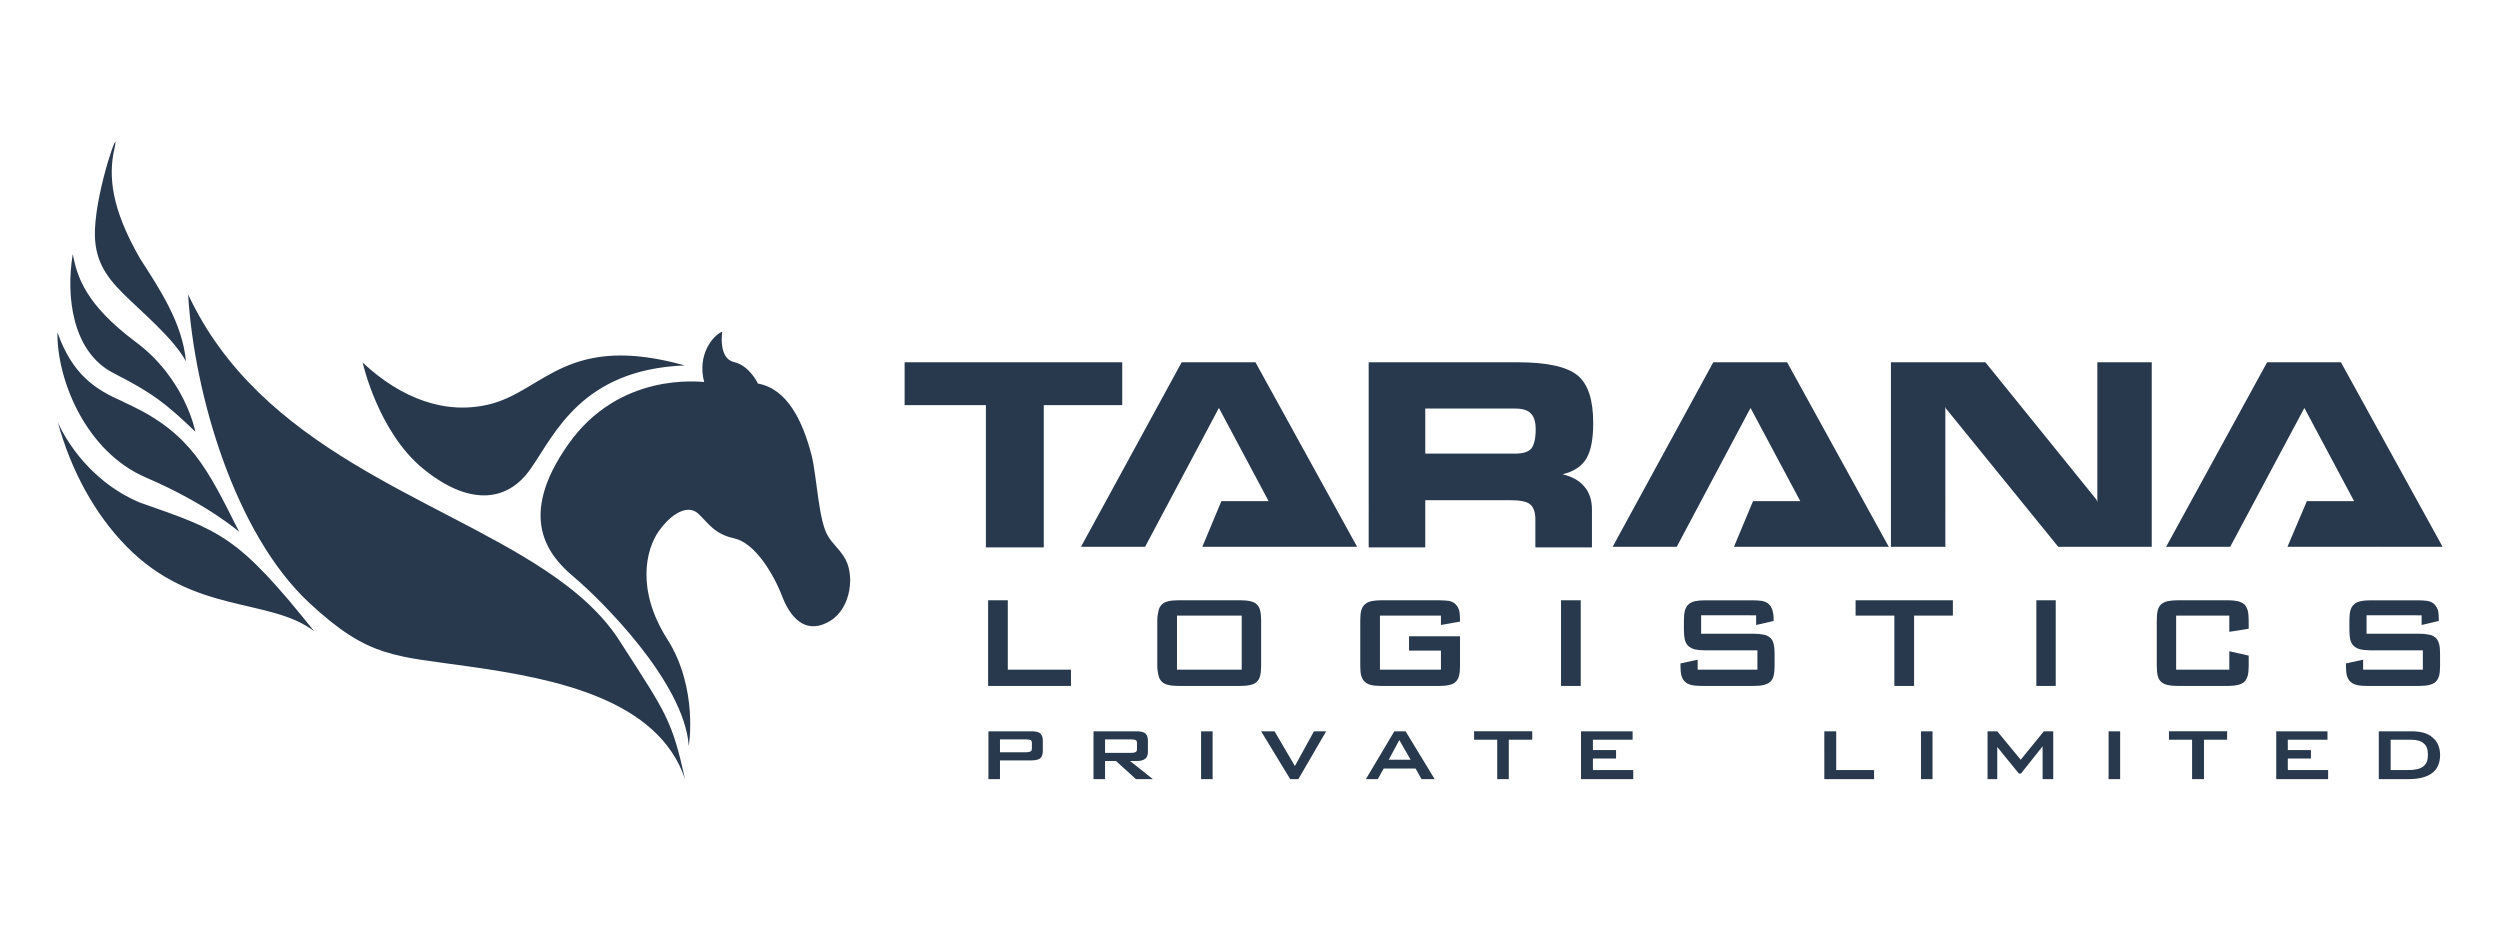
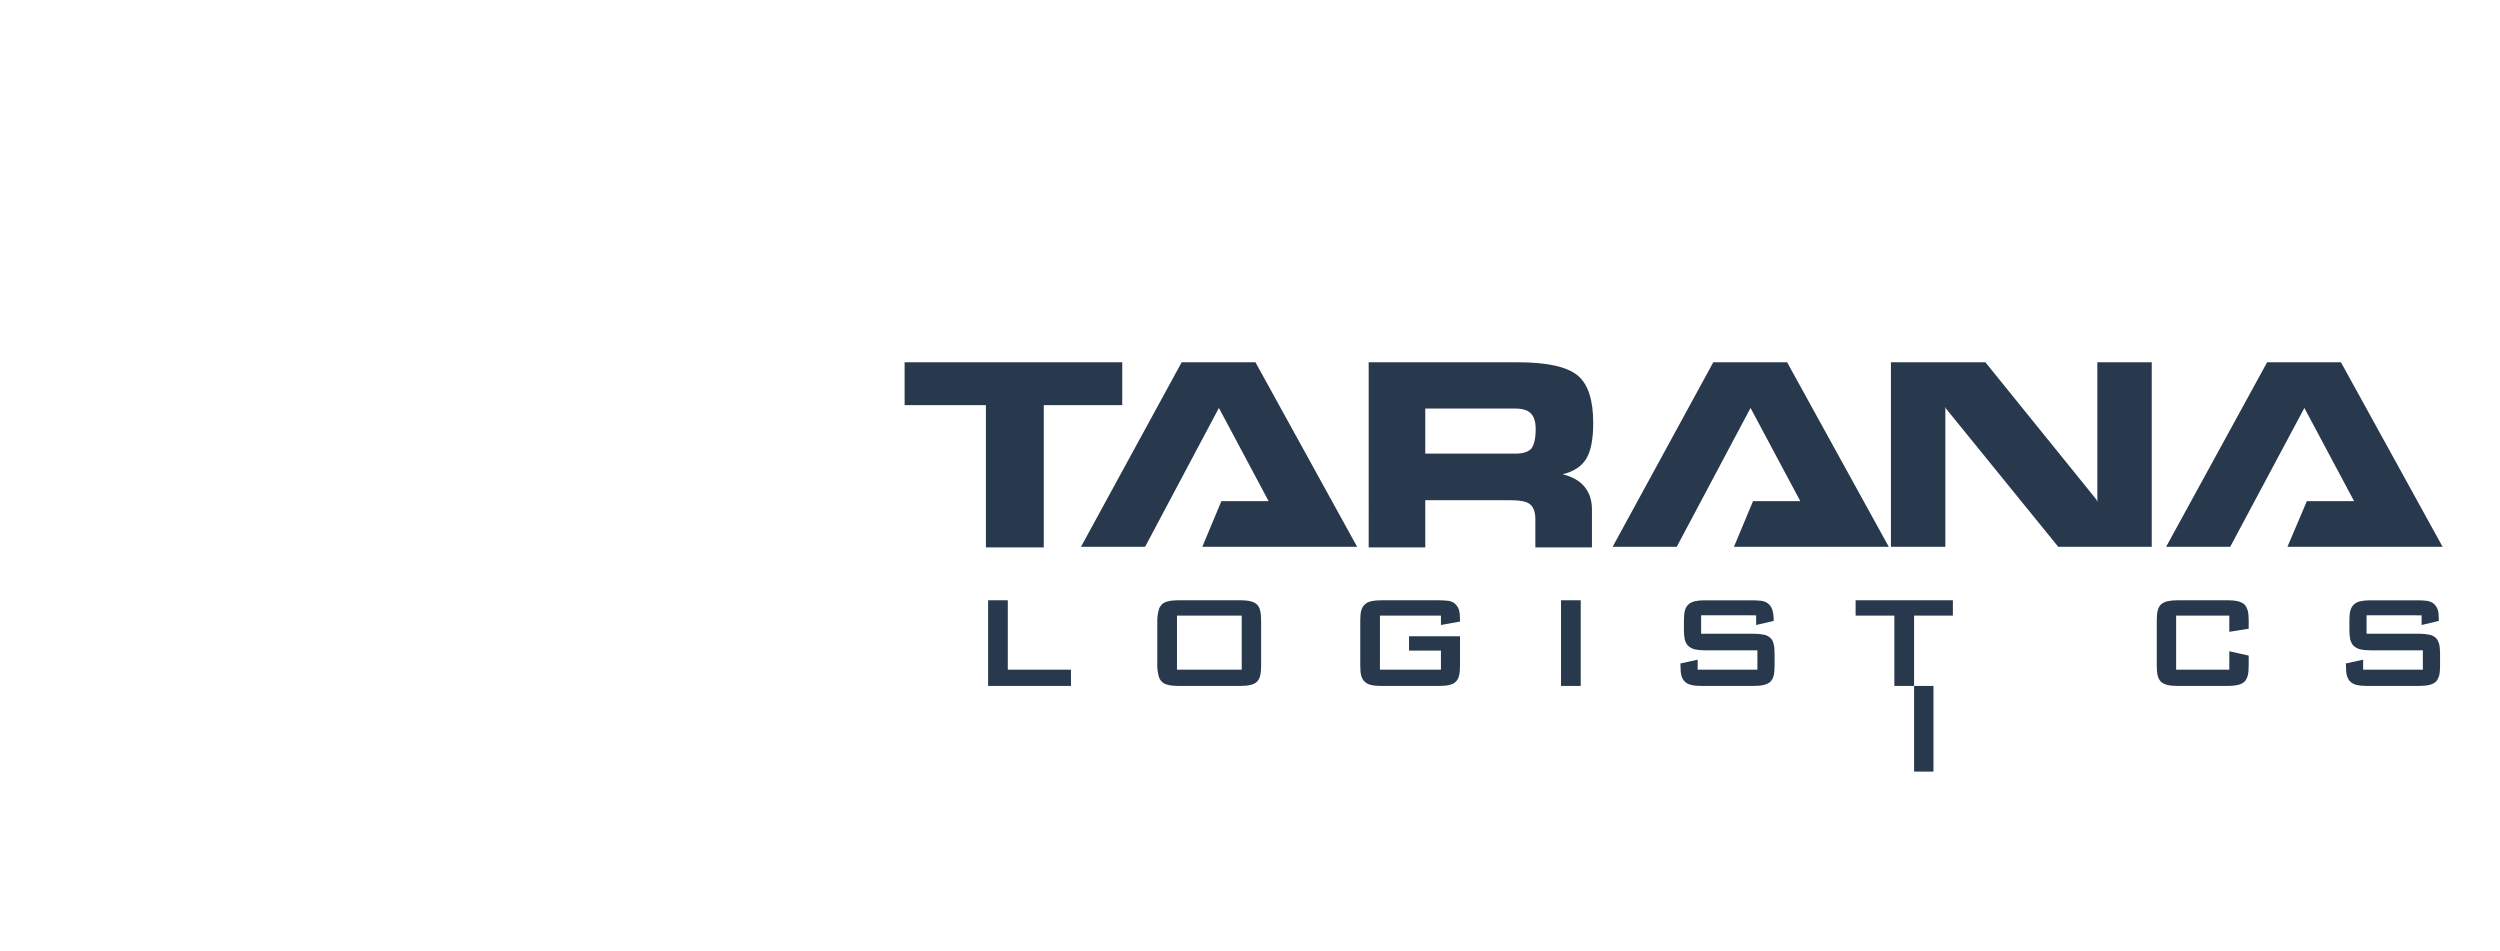
<svg xmlns="http://www.w3.org/2000/svg" version="1.1" id="Layer_1" x="0px" y="0px" width="185.789px" height="70.688px" viewBox="0 0 185.789 70.688" enable-background="new 0 0 185.789 70.688" xml:space="preserve">
  <g>
    <g id="Layer_2">
	</g>
    <g id="Layer_x0020_1">
-       <path fill="#28394D" d="M13.82,26.853c-0.256-2.812-1.93-5.345-3.416-7.645c-2.162-3.766-2.348-6.136-1.906-8.134    c0.488-2.162-1.324,2.859-1.441,5.973c-0.092,2.208,0.791,3.462,2.068,4.741C10.59,23.251,12.867,25.11,13.82,26.853z     M52.33,28.387c-0.303,0-6.299-0.79-10.111,4.648c-3.811,5.415-1.486,8.25,0.441,9.854c1.93,1.627,8.182,7.762,8.529,12.55    c0,0,0.721-4.3-1.604-7.948c-2.322-3.649-1.58-6.671-0.627-8.018c0.977-1.371,2.162-1.976,2.906-1.326    c0.742,0.675,1.184,1.535,2.695,1.861c1.51,0.325,2.904,2.556,3.602,4.393c0.721,1.812,1.93,2.719,3.533,1.742    c1.58-0.952,1.883-3.532,0.998-4.812c-0.418-0.627-0.836-0.952-1.139-1.464c-0.719-1.092-0.836-4.369-1.23-5.996    c-0.65-2.533-1.791-4.973-3.998-5.367c0,0-0.604-1.325-1.789-1.604c-1.186-0.279-0.859-2.254-0.859-2.254    C52.979,24.924,51.795,26.365,52.33,28.387z M50.889,27.156c-8.67-2.417-10.412,1.79-14.387,2.858    c-3.369,0.883-6.715-0.418-9.551-3.068c0,0,1.139,5.136,4.484,7.878c3.324,2.72,6.205,2.58,7.994,0.024    C41.221,32.292,43.195,27.458,50.889,27.156z M14.518,32.082c0,0-0.744-3.951-4.463-6.693c-3.695-2.765-4.322-4.811-4.648-6.508    c-0.512,3.091-0.068,7.275,3.045,8.854C11.311,29.201,12.264,29.921,14.518,32.082z M17.771,39.52c0,0-2.395-2.092-6.902-4.021    c-4.51-1.928-6.648-7.297-6.602-10.806c1.115,3.185,2.883,4.277,4.787,5.113c0.211,0.116,0.42,0.209,0.629,0.302    C14.215,32.268,15.424,34.849,17.771,39.52z M23.348,46.908c-3.322-2.531-8.971-1.208-13.967-6.321    c-2.348-2.393-4.113-5.646-5.09-9.225c0,0,1.465,3.672,5.416,5.67c0.209,0.093,0.418,0.209,0.65,0.302    C16.469,39.473,17.654,39.797,23.348,46.908z M50.91,57.903c-1.998-5.95-9.689-7.46-15.85-8.344    c-5.785-0.837-7.621-0.627-12.061-4.741c-5.555-5.159-8.576-15.548-9.018-22.938c5.393,11.55,18.289,15.013,26.564,20.521    c2.346,1.558,4.322,3.3,5.623,5.417C49.539,53.045,49.936,53.533,50.91,57.903z" />
      <path fill="#28394D" d="M169.994,40.635h6.717l0.023-0.023l0.023,0.023h4.766l-7.555-13.713h-5.486l-7.506,13.713h4.764    l5.51-10.318l3.695,6.925h-3.51L169.994,40.635z M112.615,30.363h-6.695v3.347h6.695c0.557,0,0.951-0.116,1.184-0.371    c0.209-0.279,0.326-0.744,0.326-1.441c0-0.534-0.117-0.93-0.35-1.162C113.543,30.479,113.148,30.363,112.615,30.363z     M112.777,26.922c2.186,0,3.67,0.327,4.463,0.978c0.789,0.649,1.16,1.836,1.16,3.532c0,1.185-0.162,2.068-0.51,2.648    c-0.35,0.582-0.953,0.977-1.766,1.162c0.721,0.187,1.277,0.489,1.627,0.931c0.371,0.441,0.555,0.999,0.555,1.696v2.812h-4.205    v-2.092c0-0.534-0.139-0.906-0.395-1.114c-0.256-0.211-0.744-0.303-1.512-0.303h-6.275v3.509h-4.205V26.922H112.777z     M130.092,30.317l-5.484,10.318h-4.764l7.48-13.713h5.486l7.555,13.713H135.6l-0.025-0.023v0.023h-6.715l1.418-3.394h3.51    L130.092,30.317z M144.57,30.223l0.047,0.14l8.342,10.272h6.949V26.922h-4.043v10.389l-0.07-0.186l-8.25-10.203h-7.02v13.713    h4.045V30.223z M90.584,30.317l-5.486,10.318h-4.764l7.482-13.713h5.484l7.555,13.713h-4.764l-0.023-0.023v0.023h-6.717    l1.418-3.394h3.508L90.584,30.317z M77.568,30.107H83.4v-3.185H67.227v3.185h6.041v10.574h4.301V30.107z" />
-       <path fill="#28394D" d="M73.432,44.609h1.463v5.159h4.695v1.208h-6.158V44.609z M86.004,46.119c0-0.302,0.047-0.558,0.094-0.742    c0.047-0.211,0.139-0.35,0.256-0.467c0.115-0.115,0.277-0.185,0.486-0.232c0.188-0.045,0.443-0.069,0.721-0.069h4.625    c0.279,0,0.535,0.024,0.721,0.069c0.211,0.048,0.371,0.117,0.488,0.232c0.117,0.117,0.209,0.256,0.256,0.467    c0.045,0.185,0.07,0.44,0.07,0.742v3.347c0,0.302-0.025,0.558-0.07,0.744c-0.047,0.208-0.139,0.349-0.256,0.464    c-0.117,0.117-0.277,0.187-0.488,0.232c-0.186,0.048-0.441,0.069-0.721,0.069h-4.625c-0.277,0-0.533-0.021-0.721-0.069    c-0.209-0.046-0.371-0.115-0.486-0.232c-0.117-0.115-0.209-0.256-0.256-0.464c-0.047-0.187-0.094-0.442-0.094-0.744V46.119z     M92.279,49.768v-4.02h-4.811v4.02H92.279z M102.551,45.748v4.02h4.533v-1.417h-2.371v-1.069h3.789v2.185    c0,0.302-0.023,0.558-0.072,0.744c-0.045,0.208-0.139,0.349-0.256,0.464c-0.115,0.117-0.277,0.187-0.486,0.232    c-0.186,0.048-0.441,0.069-0.721,0.069h-4.322c-0.301,0-0.535-0.021-0.744-0.069c-0.186-0.046-0.35-0.115-0.465-0.232    c-0.141-0.115-0.209-0.256-0.279-0.464c-0.045-0.187-0.068-0.442-0.068-0.744v-3.347c0-0.302,0.023-0.558,0.068-0.742    c0.07-0.211,0.139-0.35,0.279-0.467c0.115-0.115,0.279-0.185,0.465-0.232c0.209-0.045,0.443-0.069,0.744-0.069h4.322    c0.279,0,0.512,0.024,0.721,0.046c0.188,0.048,0.348,0.117,0.465,0.232c0.117,0.117,0.209,0.256,0.277,0.442    c0.049,0.187,0.072,0.442,0.072,0.72v0.142l-1.418,0.254v-0.696H102.551z M116.008,44.609h1.465v6.367h-1.465V44.609z     M126.42,45.724v1.371h3.902c0.281,0,0.537,0.024,0.744,0.071c0.188,0.022,0.35,0.115,0.488,0.232    c0.117,0.092,0.211,0.254,0.256,0.464c0.047,0.187,0.07,0.44,0.07,0.721v0.883c0,0.302-0.023,0.558-0.07,0.744    c-0.045,0.208-0.139,0.349-0.256,0.464c-0.139,0.117-0.301,0.187-0.488,0.232c-0.207,0.048-0.463,0.069-0.744,0.069h-3.881    c-0.279,0-0.533-0.021-0.744-0.069c-0.184-0.046-0.348-0.115-0.463-0.232c-0.139-0.115-0.209-0.256-0.279-0.464    c-0.047-0.187-0.07-0.442-0.07-0.744v-0.163l1.277-0.279v0.744h4.441v-1.44h-3.906c-0.301,0-0.535-0.024-0.744-0.069    c-0.184-0.046-0.346-0.14-0.463-0.232c-0.141-0.117-0.211-0.279-0.279-0.466c-0.047-0.209-0.07-0.44-0.07-0.742v-0.698    c0-0.302,0.023-0.558,0.07-0.742c0.068-0.211,0.139-0.35,0.279-0.467c0.117-0.115,0.279-0.185,0.463-0.232    c0.209-0.045,0.443-0.069,0.744-0.069h3.557c0.279,0,0.512,0.024,0.697,0.046c0.209,0.048,0.371,0.117,0.486,0.232    c0.141,0.117,0.211,0.256,0.281,0.442c0.047,0.163,0.092,0.395,0.092,0.675v0.139l-1.301,0.302v-0.721H126.42z M142.246,50.976    h-1.465v-5.228H137.9v-1.14h7.229v1.14h-2.883V50.976z M151.332,44.609h1.441v6.367h-1.441V44.609z M161.721,45.748v4.02h3.951    v-1.371l1.441,0.325v0.744c0,0.302-0.023,0.558-0.07,0.744c-0.07,0.208-0.139,0.349-0.256,0.464    c-0.139,0.117-0.303,0.187-0.486,0.232c-0.211,0.048-0.443,0.069-0.744,0.069h-3.721c-0.301,0-0.533-0.021-0.742-0.069    c-0.209-0.046-0.348-0.115-0.488-0.232c-0.117-0.115-0.209-0.256-0.256-0.464c-0.045-0.187-0.068-0.442-0.068-0.744v-3.347    c0-0.302,0.023-0.558,0.068-0.742c0.047-0.211,0.139-0.35,0.256-0.467c0.141-0.115,0.279-0.185,0.488-0.232    c0.209-0.045,0.441-0.069,0.742-0.069h3.721c0.301,0,0.533,0.024,0.744,0.069c0.184,0.048,0.348,0.117,0.486,0.232    c0.117,0.117,0.186,0.256,0.256,0.467c0.047,0.185,0.07,0.44,0.07,0.742v0.604l-1.441,0.232v-1.208H161.721z M175.873,45.724    v1.371h3.906c0.277,0,0.535,0.024,0.744,0.071c0.186,0.022,0.346,0.115,0.488,0.232c0.115,0.092,0.186,0.254,0.256,0.464    c0.045,0.187,0.068,0.44,0.068,0.721v0.883c0,0.302-0.023,0.558-0.068,0.744c-0.07,0.208-0.141,0.349-0.256,0.464    c-0.143,0.117-0.303,0.187-0.488,0.232c-0.209,0.048-0.467,0.069-0.744,0.069h-3.881c-0.281,0-0.535-0.021-0.744-0.069    c-0.186-0.046-0.35-0.115-0.465-0.232c-0.139-0.115-0.211-0.256-0.279-0.464c-0.047-0.187-0.07-0.442-0.07-0.744v-0.163    l1.277-0.279v0.744h4.439v-1.44h-3.902c-0.303,0-0.537-0.024-0.744-0.069c-0.188-0.046-0.35-0.14-0.465-0.232    c-0.141-0.117-0.211-0.279-0.279-0.466c-0.047-0.209-0.07-0.44-0.07-0.742v-0.698c0-0.302,0.023-0.558,0.07-0.742    c0.068-0.211,0.139-0.35,0.279-0.467c0.115-0.115,0.277-0.185,0.465-0.232c0.207-0.045,0.441-0.069,0.744-0.069h3.555    c0.256,0,0.512,0.024,0.697,0.046c0.209,0.048,0.373,0.117,0.488,0.232c0.117,0.117,0.209,0.256,0.279,0.442    c0.045,0.163,0.068,0.395,0.068,0.675v0.139l-1.277,0.302v-0.721H175.873z" />
-       <path fill="#28394D" d="M73.455,54.347h3.207c0.279,0,0.488,0.046,0.627,0.139c0.139,0.115,0.209,0.304,0.209,0.536v0.789    c0,0.256-0.07,0.441-0.209,0.558c-0.139,0.092-0.348,0.14-0.627,0.14h-2.348v1.395h-0.859V54.347z M74.314,54.95v0.954h1.975    c0.141,0,0.232-0.023,0.303-0.069c0.07-0.024,0.094-0.117,0.094-0.232V55.23c0-0.117-0.023-0.187-0.094-0.232    c-0.07-0.023-0.162-0.047-0.303-0.047H74.314z M82.123,54.95v1h1.975c0.141,0,0.232-0.024,0.303-0.069    c0.07-0.024,0.094-0.117,0.094-0.232V55.23c0-0.117-0.023-0.187-0.094-0.232c-0.07-0.023-0.162-0.047-0.303-0.047H82.123z     M81.264,54.347h3.207c0.277,0,0.488,0.046,0.627,0.139c0.139,0.115,0.209,0.304,0.209,0.536v0.859c0,0.231-0.07,0.418-0.209,0.51    c-0.139,0.117-0.35,0.164-0.627,0.164h-0.488l1.697,1.348h-1.256l-1.488-1.348h-0.813v1.348h-0.859V54.347z M89.258,54.347h0.859    v3.556h-0.859V54.347z M93.721,54.347h0.998l1.512,2.579l1.418-2.579h0.906l-2.068,3.556h-0.604L93.721,54.347z M103.621,54.347    h0.836l2.162,3.556h-0.977l-0.441-0.79h-2.371l-0.441,0.79h-0.883L103.621,54.347z M104.83,56.46l-0.838-1.463l-0.789,1.463    H104.83z M112.127,57.903h-0.861v-2.929h-1.719v-0.627h4.322v0.627h-1.742V57.903z M117.494,54.347h3.834v0.627h-2.949v0.768    h1.719v0.627h-1.719v0.859h2.998v0.675h-3.883V54.347z M135.574,54.347h0.885v2.881h2.813v0.675h-3.697V54.347z M142.758,54.347    h0.859v3.556h-0.859V54.347z M147.707,54.347h0.721l1.742,2.113l1.721-2.113h0.697v3.556h-0.791v-2.44l-1.604,2.021h-0.162    l-1.604-1.976v2.395h-0.721V54.347z M156.701,54.347h0.859v3.556h-0.859V54.347z M163.791,57.903h-0.885v-2.929h-1.719v-0.627    h4.322v0.627h-1.719V57.903z M169.158,54.347h3.811v0.627h-2.949v0.768h1.717v0.627h-1.717v0.859h2.996v0.675h-3.857V54.347z     M178.779,57.228c0.279,0,0.512,0,0.721-0.046c0.209-0.023,0.396-0.093,0.535-0.187c0.139-0.093,0.232-0.208,0.301-0.347    c0.07-0.163,0.094-0.35,0.094-0.582c0-0.372-0.094-0.652-0.303-0.813c-0.209-0.187-0.512-0.28-0.93-0.28h-1.533v2.254H178.779z     M176.781,54.347h2.416c0.699,0,1.232,0.139,1.582,0.464c0.371,0.302,0.557,0.744,0.557,1.302c0,1.185-0.789,1.79-2.371,1.79    h-2.184V54.347z" />
+       <path fill="#28394D" d="M73.432,44.609h1.463v5.159h4.695v1.208h-6.158V44.609z M86.004,46.119c0-0.302,0.047-0.558,0.094-0.742    c0.047-0.211,0.139-0.35,0.256-0.467c0.115-0.115,0.277-0.185,0.486-0.232c0.188-0.045,0.443-0.069,0.721-0.069h4.625    c0.279,0,0.535,0.024,0.721,0.069c0.211,0.048,0.371,0.117,0.488,0.232c0.117,0.117,0.209,0.256,0.256,0.467    c0.045,0.185,0.07,0.44,0.07,0.742v3.347c0,0.302-0.025,0.558-0.07,0.744c-0.047,0.208-0.139,0.349-0.256,0.464    c-0.117,0.117-0.277,0.187-0.488,0.232c-0.186,0.048-0.441,0.069-0.721,0.069h-4.625c-0.277,0-0.533-0.021-0.721-0.069    c-0.209-0.046-0.371-0.115-0.486-0.232c-0.117-0.115-0.209-0.256-0.256-0.464c-0.047-0.187-0.094-0.442-0.094-0.744V46.119z     M92.279,49.768v-4.02h-4.811v4.02H92.279z M102.551,45.748v4.02h4.533v-1.417h-2.371v-1.069h3.789v2.185    c0,0.302-0.023,0.558-0.072,0.744c-0.045,0.208-0.139,0.349-0.256,0.464c-0.115,0.117-0.277,0.187-0.486,0.232    c-0.186,0.048-0.441,0.069-0.721,0.069h-4.322c-0.301,0-0.535-0.021-0.744-0.069c-0.186-0.046-0.35-0.115-0.465-0.232    c-0.141-0.115-0.209-0.256-0.279-0.464c-0.045-0.187-0.068-0.442-0.068-0.744v-3.347c0-0.302,0.023-0.558,0.068-0.742    c0.07-0.211,0.139-0.35,0.279-0.467c0.115-0.115,0.279-0.185,0.465-0.232c0.209-0.045,0.443-0.069,0.744-0.069h4.322    c0.279,0,0.512,0.024,0.721,0.046c0.188,0.048,0.348,0.117,0.465,0.232c0.117,0.117,0.209,0.256,0.277,0.442    c0.049,0.187,0.072,0.442,0.072,0.72v0.142l-1.418,0.254v-0.696H102.551z M116.008,44.609h1.465v6.367h-1.465V44.609z     M126.42,45.724v1.371h3.902c0.281,0,0.537,0.024,0.744,0.071c0.188,0.022,0.35,0.115,0.488,0.232    c0.117,0.092,0.211,0.254,0.256,0.464c0.047,0.187,0.07,0.44,0.07,0.721v0.883c0,0.302-0.023,0.558-0.07,0.744    c-0.045,0.208-0.139,0.349-0.256,0.464c-0.139,0.117-0.301,0.187-0.488,0.232c-0.207,0.048-0.463,0.069-0.744,0.069h-3.881    c-0.279,0-0.533-0.021-0.744-0.069c-0.184-0.046-0.348-0.115-0.463-0.232c-0.139-0.115-0.209-0.256-0.279-0.464    c-0.047-0.187-0.07-0.442-0.07-0.744v-0.163l1.277-0.279v0.744h4.441v-1.44h-3.906c-0.301,0-0.535-0.024-0.744-0.069    c-0.184-0.046-0.346-0.14-0.463-0.232c-0.141-0.117-0.211-0.279-0.279-0.466c-0.047-0.209-0.07-0.44-0.07-0.742v-0.698    c0-0.302,0.023-0.558,0.07-0.742c0.068-0.211,0.139-0.35,0.279-0.467c0.117-0.115,0.279-0.185,0.463-0.232    c0.209-0.045,0.443-0.069,0.744-0.069h3.557c0.279,0,0.512,0.024,0.697,0.046c0.209,0.048,0.371,0.117,0.486,0.232    c0.141,0.117,0.211,0.256,0.281,0.442c0.047,0.163,0.092,0.395,0.092,0.675v0.139l-1.301,0.302v-0.721H126.42z M142.246,50.976    h-1.465v-5.228H137.9v-1.14h7.229v1.14h-2.883V50.976z h1.441v6.367h-1.441V44.609z M161.721,45.748v4.02h3.951    v-1.371l1.441,0.325v0.744c0,0.302-0.023,0.558-0.07,0.744c-0.07,0.208-0.139,0.349-0.256,0.464    c-0.139,0.117-0.303,0.187-0.486,0.232c-0.211,0.048-0.443,0.069-0.744,0.069h-3.721c-0.301,0-0.533-0.021-0.742-0.069    c-0.209-0.046-0.348-0.115-0.488-0.232c-0.117-0.115-0.209-0.256-0.256-0.464c-0.045-0.187-0.068-0.442-0.068-0.744v-3.347    c0-0.302,0.023-0.558,0.068-0.742c0.047-0.211,0.139-0.35,0.256-0.467c0.141-0.115,0.279-0.185,0.488-0.232    c0.209-0.045,0.441-0.069,0.742-0.069h3.721c0.301,0,0.533,0.024,0.744,0.069c0.184,0.048,0.348,0.117,0.486,0.232    c0.117,0.117,0.186,0.256,0.256,0.467c0.047,0.185,0.07,0.44,0.07,0.742v0.604l-1.441,0.232v-1.208H161.721z M175.873,45.724    v1.371h3.906c0.277,0,0.535,0.024,0.744,0.071c0.186,0.022,0.346,0.115,0.488,0.232c0.115,0.092,0.186,0.254,0.256,0.464    c0.045,0.187,0.068,0.44,0.068,0.721v0.883c0,0.302-0.023,0.558-0.068,0.744c-0.07,0.208-0.141,0.349-0.256,0.464    c-0.143,0.117-0.303,0.187-0.488,0.232c-0.209,0.048-0.467,0.069-0.744,0.069h-3.881c-0.281,0-0.535-0.021-0.744-0.069    c-0.186-0.046-0.35-0.115-0.465-0.232c-0.139-0.115-0.211-0.256-0.279-0.464c-0.047-0.187-0.07-0.442-0.07-0.744v-0.163    l1.277-0.279v0.744h4.439v-1.44h-3.902c-0.303,0-0.537-0.024-0.744-0.069c-0.188-0.046-0.35-0.14-0.465-0.232    c-0.141-0.117-0.211-0.279-0.279-0.466c-0.047-0.209-0.07-0.44-0.07-0.742v-0.698c0-0.302,0.023-0.558,0.07-0.742    c0.068-0.211,0.139-0.35,0.279-0.467c0.115-0.115,0.277-0.185,0.465-0.232c0.207-0.045,0.441-0.069,0.744-0.069h3.555    c0.256,0,0.512,0.024,0.697,0.046c0.209,0.048,0.373,0.117,0.488,0.232c0.117,0.117,0.209,0.256,0.279,0.442    c0.045,0.163,0.068,0.395,0.068,0.675v0.139l-1.277,0.302v-0.721H175.873z" />
    </g>
  </g>
</svg>